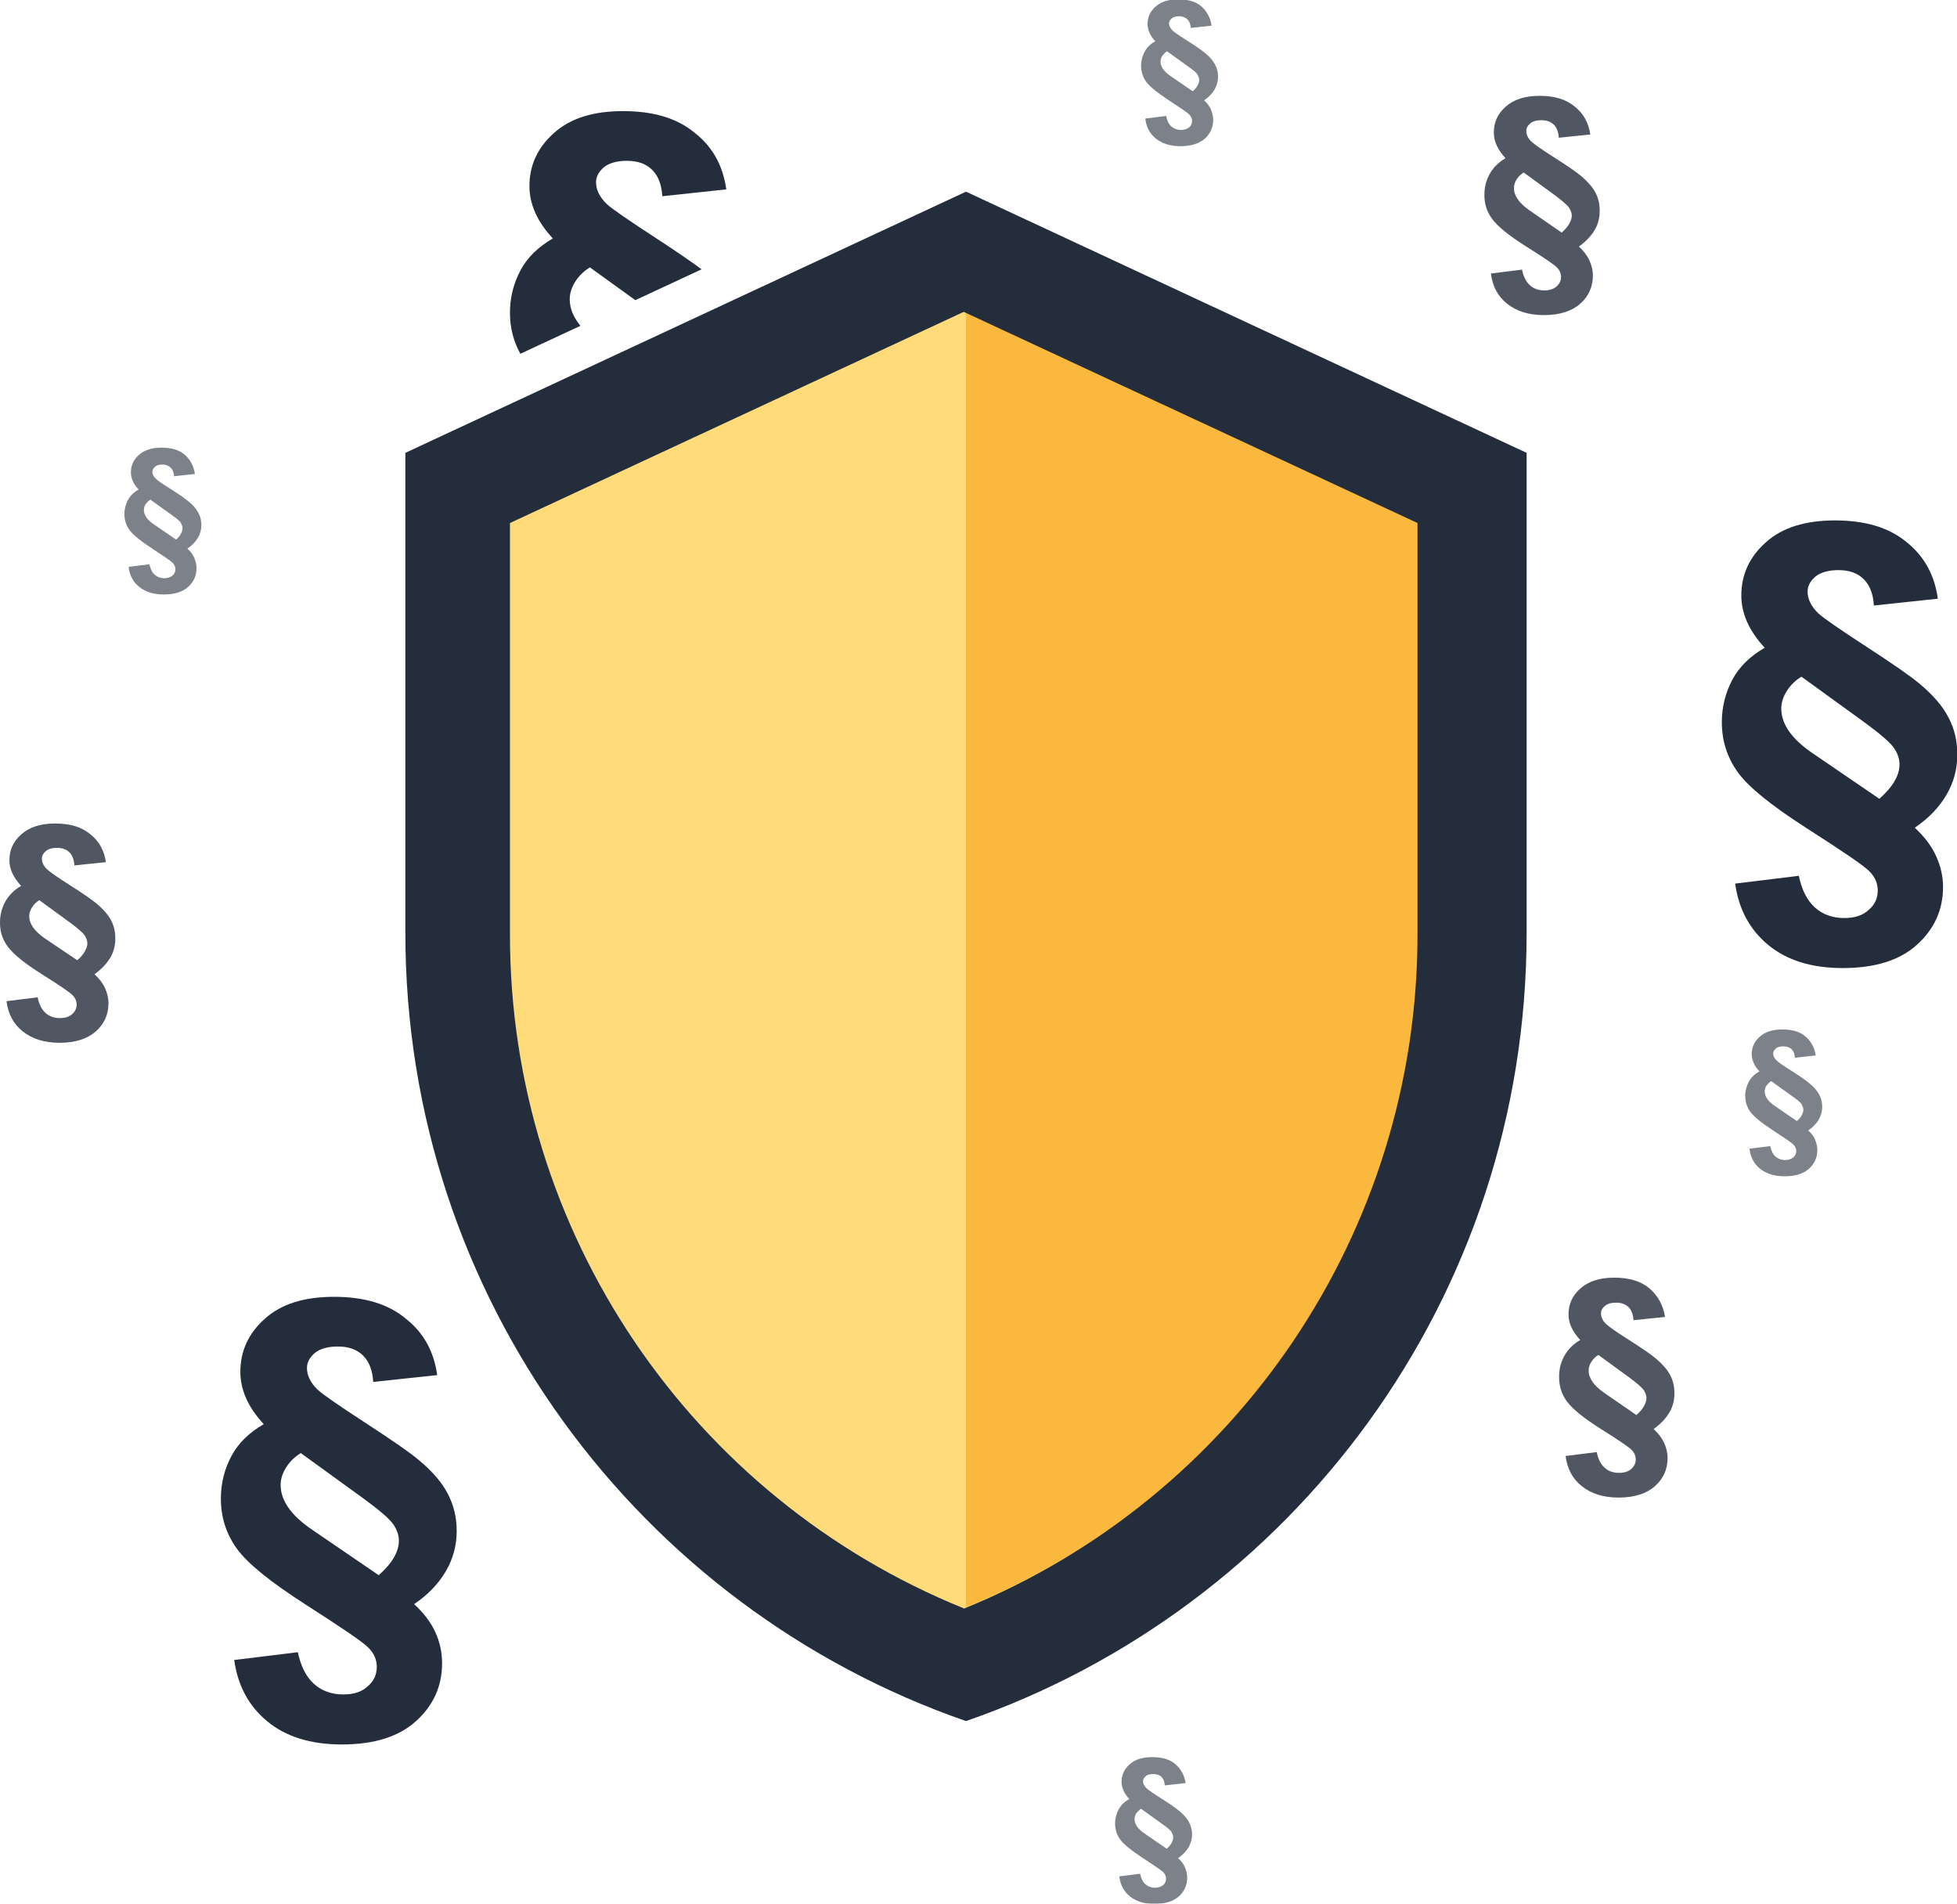
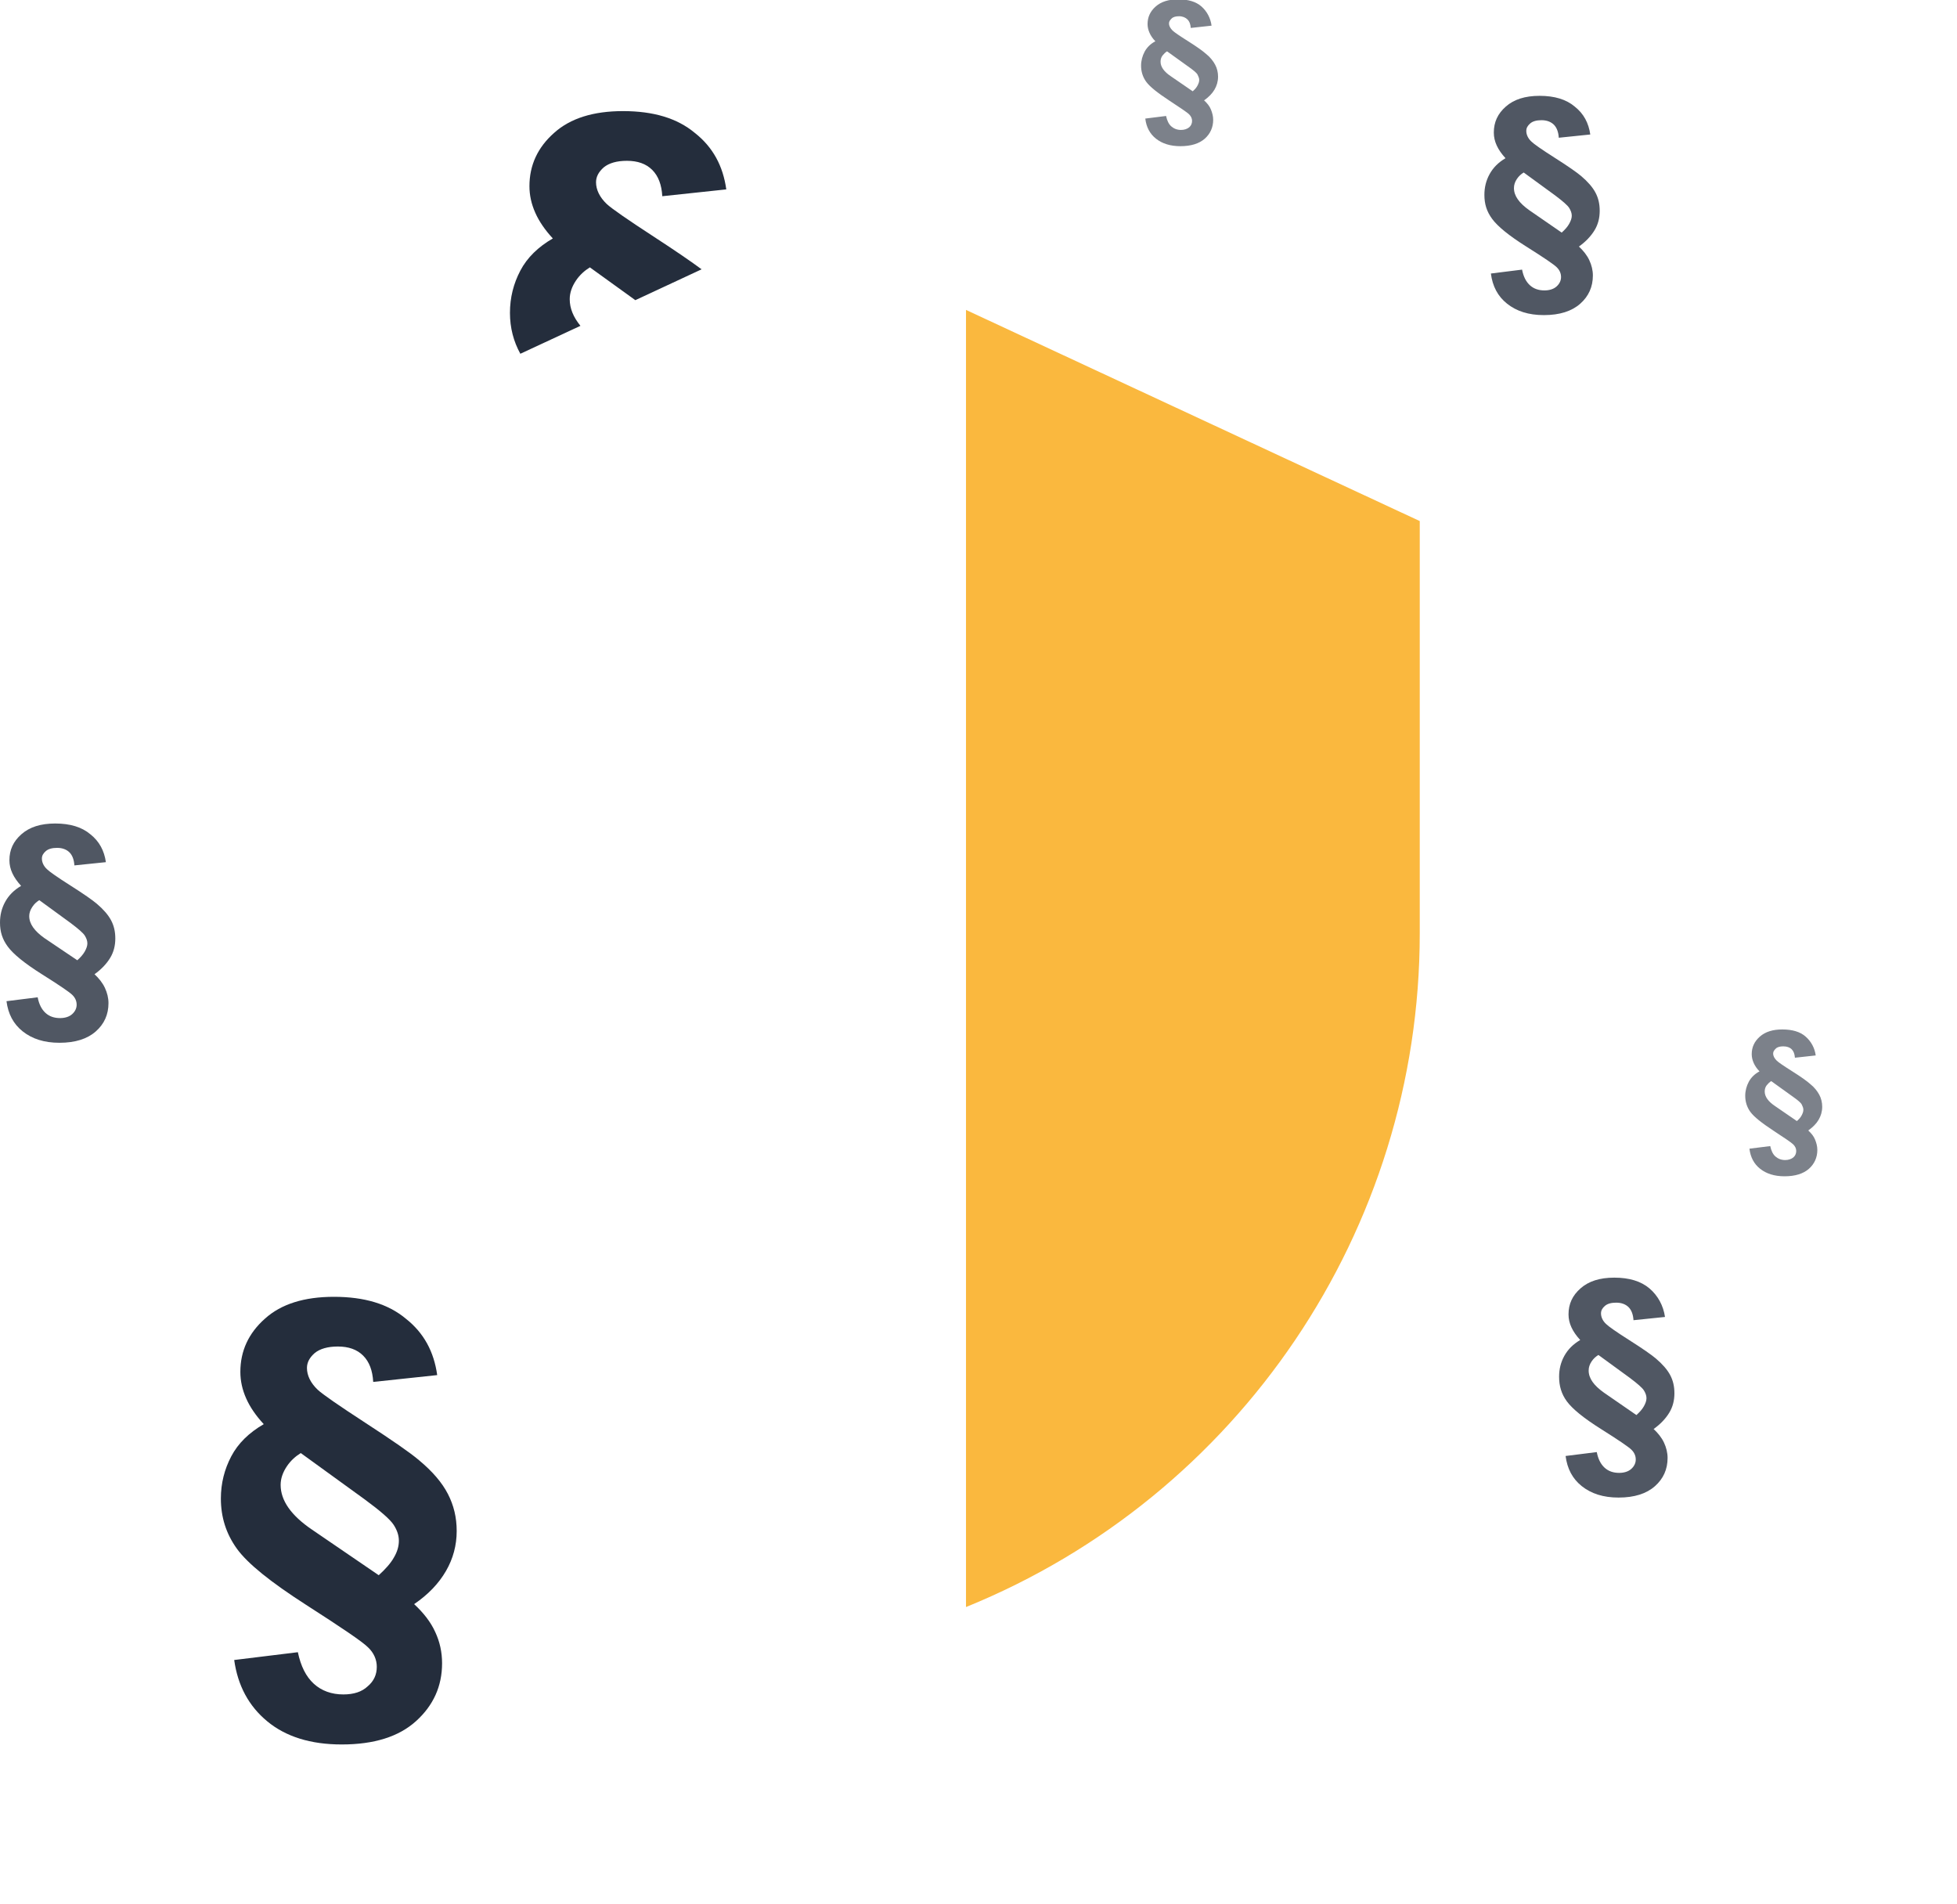
<svg xmlns="http://www.w3.org/2000/svg" version="1.1" id="Ebene_1" x="0px" y="0px" viewBox="0 0 602.5 586" style="enable-background:new 0 0 602.5 586;" xml:space="preserve">
  <style type="text/css">
	.st0{opacity:0.6;}
	.st1{fill:#242D3C;}
	.st2{fill:#FFDB7A;}
	.st3{fill:#FAB83E;}
	.st4{opacity:0.8;}
</style>
  <g>
    <g class="st0">
      <path class="st1" d="M373,7.9l-6.4,0.7c-0.1-1.2-0.4-2-1-2.6s-1.5-1-2.6-1c-1,0-1.8,0.2-2.3,0.7s-0.8,0.9-0.8,1.5    c0,0.8,0.4,1.5,1.1,2.2c0.5,0.5,2.1,1.6,4.8,3.3s4.5,3,5.4,3.8c1.4,1.1,2.3,2.3,2.9,3.4s0.9,2.4,0.9,3.7c0,1.5-0.4,2.8-1.1,4    s-1.8,2.3-3.2,3.3c1,0.9,1.7,1.8,2.1,2.8s0.7,2,0.7,3.2c0,2.3-0.9,4.3-2.6,5.8s-4.2,2.3-7.5,2.3c-3.1,0-5.6-0.8-7.5-2.3    s-3-3.6-3.3-6.2l6.4-0.8c0.3,1.4,0.8,2.5,1.6,3.2s1.8,1.1,3,1.1c1,0,1.9-0.3,2.5-0.8s0.9-1.2,0.9-2c0-0.7-0.3-1.4-0.9-2    s-2.7-2-6.2-4.3s-5.9-4.2-7-5.7s-1.6-3.2-1.6-5c0-1.5,0.4-3,1.1-4.3s1.8-2.4,3.3-3.2c-0.8-0.8-1.4-1.7-1.8-2.6s-0.6-1.8-0.6-2.7    c0-2.1,0.8-3.9,2.5-5.4s4-2.2,6.9-2.2c3.1,0,5.5,0.7,7.2,2.2S372.7,5.6,373,7.9z M367.2,28.1c0.7-0.6,1.2-1.2,1.5-1.8    s0.5-1.1,0.5-1.7c0-0.5-0.2-1-0.5-1.6s-1.3-1.4-3-2.6l-6.4-4.6c-0.5,0.3-1,0.8-1.4,1.3s-0.6,1.2-0.6,1.9c0,1.6,1.1,3.1,3.2,4.5    L367.2,28.1z" />
    </g>
    <g>
      <g>
-         <path class="st2" d="M149.7,159.9v144.7c0,91.4,62.9,166.8,147,200.9L375,461l68-92.3l5.3-212.1l-151-74.2L149.7,159.9z" />
        <path class="st3" d="M297.4,95.4v399.3c84-34.1,139.7-116,139.7-207.4V160.4L297.4,95.4z" />
-         <path class="st1" d="M297.4,59l-172.6,80.4v147.8c0,112.4,72.2,207.8,172.6,242.6C397.9,495,470,399.6,470,287.2V139.4L297.4,59z      M436.4,287.8c0,91.4-55.7,173.3-139.7,207.4v-0.1C212.6,461,157,379.2,157,287.8V161l139.7-65l139.7,65L436.4,287.8L436.4,287.8     z" />
        <g>
          <path class="st1" d="M178.7,100.3c-2.2-2.7-3.3-5.4-3.3-8.2c0-2,0.7-3.9,1.9-5.7c1.2-1.8,2.7-3.1,4.3-4.1l14,10.1l20.4-9.5      c-3.1-2.3-7.9-5.6-14.5-9.9c-8.3-5.4-13.2-8.8-14.7-10.2c-2.2-2.1-3.3-4.4-3.3-6.7c0-1.7,0.8-3.2,2.4-4.6c1.6-1.3,4-2,7.1-2      c3.3,0,5.9,0.9,7.8,2.8c1.9,1.9,2.9,4.6,3.1,8.1l19.7-2.1c-1-7.2-4.1-13-9.7-17.4c-5.4-4.5-12.7-6.7-22.1-6.7      c-9.1,0-16.2,2.2-21.2,6.7c-5.1,4.5-7.6,10-7.6,16.4c0,2.8,0.6,5.5,1.8,8.2c1.2,2.7,3,5.3,5.4,7.9c-4.5,2.6-7.9,5.9-10,9.9      s-3.2,8.3-3.2,13c0,4.6,1.1,8.8,3.2,12.6L178.7,100.3z" />
        </g>
      </g>
    </g>
    <g>
-       <path class="st1" d="M596.6,184.3l-19.7,2.1c-0.2-3.5-1.2-6.2-3.1-8.1c-1.9-1.9-4.5-2.8-7.8-2.8c-3.1,0-5.5,0.7-7.1,2    c-1.6,1.4-2.4,2.9-2.4,4.6c0,2.3,1.1,4.6,3.3,6.7c1.5,1.4,6.4,4.8,14.7,10.2s13.8,9.2,16.5,11.5c4.2,3.5,7.1,6.9,8.9,10.4    c1.8,3.4,2.7,7.2,2.7,11.4c0,4.4-1.1,8.5-3.3,12.3s-5.4,7.2-9.8,10.2c2.9,2.7,5.1,5.5,6.5,8.6c1.4,3,2.2,6.2,2.2,9.6    c0,7.1-2.7,13-8,17.8s-12.9,7.2-22.9,7.2c-9.6,0-17.2-2.4-22.9-7.1s-9.1-11-10.2-18.9l19.6-2.4c0.9,4.3,2.5,7.5,4.9,9.7    s5.5,3.3,9.1,3.3c3.2,0,5.7-0.8,7.5-2.5c1.9-1.6,2.8-3.6,2.8-6c0-2.2-0.9-4.3-2.7-6c-1.8-1.8-8.2-6.1-19.1-13.1    c-10.9-7-18-12.7-21.3-17.3s-4.9-9.7-4.9-15.4c0-4.7,1.1-9,3.2-13c2.1-4,5.5-7.3,10-9.9c-2.4-2.6-4.2-5.2-5.4-7.9    s-1.8-5.4-1.8-8.2c0-6.4,2.5-11.9,7.6-16.4c5-4.5,12.1-6.7,21.2-6.7c9.4,0,16.7,2.2,22.1,6.7C592.5,171.3,595.6,177.1,596.6,184.3    z M578.6,245.9c2.1-1.9,3.7-3.7,4.7-5.5c1-1.7,1.5-3.4,1.5-5.1c0-1.6-0.5-3.2-1.6-4.9s-4.1-4.3-9-7.9l-19.6-14.2    c-1.6,1-3.1,2.3-4.3,4.1s-1.9,3.7-1.9,5.7c0,4.8,3.2,9.4,9.7,13.8L578.6,245.9z" />
-     </g>
+       </g>
    <g>
      <path class="st1" d="M134.6,423.3l-19.7,2.1c-0.2-3.5-1.2-6.2-3.1-8.1s-4.5-2.8-7.8-2.8c-3.1,0-5.5,0.7-7.1,2    c-1.6,1.4-2.4,2.9-2.4,4.6c0,2.3,1.1,4.6,3.3,6.7c1.5,1.4,6.4,4.8,14.7,10.2c8.3,5.4,13.8,9.2,16.5,11.5c4.2,3.5,7.1,6.9,8.9,10.4    s2.7,7.2,2.7,11.4c0,4.4-1.1,8.5-3.3,12.3s-5.4,7.2-9.8,10.2c2.9,2.7,5.1,5.5,6.5,8.6c1.4,3,2.1,6.2,2.1,9.6c0,7.1-2.7,13-8,17.8    s-12.9,7.2-22.9,7.2c-9.6,0-17.2-2.4-22.9-7.1c-5.7-4.7-9.1-11-10.2-18.9l19.6-2.4c0.9,4.3,2.5,7.5,4.9,9.7s5.5,3.3,9.1,3.3    c3.2,0,5.7-0.8,7.5-2.5c1.9-1.6,2.8-3.6,2.8-6c0-2.2-0.9-4.3-2.7-6c-1.8-1.8-8.2-6.1-19.1-13.1s-18-12.7-21.3-17.3    S68,467,68,461.3c0-4.7,1.1-9,3.2-13s5.5-7.3,10-9.9c-2.4-2.6-4.2-5.2-5.4-7.9c-1.2-2.7-1.8-5.4-1.8-8.2c0-6.4,2.5-11.9,7.6-16.4    c5-4.5,12.1-6.7,21.2-6.7c9.4,0,16.7,2.2,22.1,6.7C130.5,410.3,133.6,416.1,134.6,423.3z M116.6,484.9c2.1-1.9,3.7-3.7,4.7-5.5    c1-1.7,1.5-3.4,1.5-5.1c0-1.6-0.5-3.2-1.6-4.9c-1.1-1.7-4.1-4.3-9-7.9l-19.6-14.2c-1.6,1-3.1,2.3-4.3,4.1    c-1.2,1.8-1.9,3.7-1.9,5.7c0,4.8,3.2,9.4,9.7,13.8L116.6,484.9z" />
    </g>
    <g class="st4">
      <path class="st1" d="M32.6,265.4l-9.7,1c-0.1-1.7-0.6-3.1-1.5-4s-2.2-1.4-3.8-1.4c-1.5,0-2.7,0.3-3.5,1s-1.2,1.4-1.2,2.3    c0,1.1,0.5,2.3,1.6,3.3c0.7,0.7,3.1,2.4,7.2,5s6.8,4.5,8.1,5.6c2,1.7,3.5,3.4,4.4,5.1s1.3,3.5,1.3,5.6c0,2.2-0.5,4.2-1.6,6    s-2.7,3.5-4.8,5c1.4,1.3,2.5,2.7,3.2,4.2s1.1,3.1,1.1,4.7c0,3.5-1.3,6.4-3.9,8.7s-6.3,3.5-11.2,3.5c-4.7,0-8.4-1.2-11.3-3.5    s-4.5-5.4-5-9.3l9.6-1.2c0.4,2.1,1.2,3.7,2.4,4.8c1.2,1.1,2.7,1.6,4.5,1.6c1.5,0,2.8-0.4,3.7-1.2s1.4-1.8,1.4-2.9s-0.4-2.1-1.3-3    s-4-3-9.4-6.4s-8.8-6.2-10.5-8.5S0,286.8,0,284c0-2.3,0.5-4.4,1.6-6.4s2.7-3.6,4.9-4.9c-1.2-1.3-2.1-2.6-2.7-3.9s-0.9-2.6-0.9-4    c0-3.2,1.2-5.8,3.7-8c2.5-2.2,5.9-3.3,10.4-3.3c4.6,0,8.2,1.1,10.8,3.3C30.6,259,32.1,261.9,32.6,265.4z M23.8,295.6    c1-0.9,1.8-1.8,2.3-2.7c0.5-0.9,0.8-1.7,0.8-2.5s-0.3-1.6-0.8-2.4s-2-2.1-4.4-3.9l-9.6-7c-0.8,0.5-1.5,1.1-2.1,2c-0.7,1-1,2-1,2.9    c0,2.4,1.6,4.6,4.7,6.8L23.8,295.6z" />
    </g>
    <g class="st4">
      <path class="st1" d="M512.6,405.4l-9.7,1c-0.1-1.7-0.6-3.1-1.5-4s-2.2-1.4-3.8-1.4c-1.5,0-2.7,0.3-3.5,1s-1.2,1.4-1.2,2.3    c0,1.1,0.5,2.3,1.6,3.3c0.7,0.7,3.1,2.4,7.2,5s6.8,4.5,8.1,5.6c2,1.7,3.5,3.4,4.4,5.1s1.3,3.5,1.3,5.6c0,2.2-0.5,4.2-1.6,6    s-2.7,3.5-4.8,5c1.4,1.3,2.5,2.7,3.2,4.2s1.1,3.1,1.1,4.7c0,3.5-1.3,6.4-3.9,8.7s-6.3,3.5-11.2,3.5c-4.7,0-8.4-1.2-11.3-3.5    s-4.5-5.4-5-9.3l9.6-1.2c0.4,2.1,1.2,3.7,2.4,4.8s2.7,1.6,4.5,1.6c1.5,0,2.8-0.4,3.7-1.2s1.4-1.8,1.4-2.9s-0.4-2.1-1.3-3    s-4-3-9.4-6.4s-8.8-6.2-10.5-8.5s-2.4-4.8-2.4-7.6c0-2.3,0.5-4.4,1.6-6.4s2.7-3.6,4.9-4.9c-1.2-1.3-2.1-2.6-2.7-3.9    s-0.9-2.6-0.9-4c0-3.2,1.2-5.8,3.7-8s5.9-3.3,10.4-3.3c4.6,0,8.2,1.1,10.8,3.3S512.1,401.9,512.6,405.4z M503.8,435.6    c1-0.9,1.8-1.8,2.3-2.7s0.8-1.7,0.8-2.5s-0.3-1.6-0.8-2.4s-2-2.1-4.4-3.9l-9.6-7c-0.8,0.5-1.5,1.1-2.1,2s-0.9,1.8-0.9,2.8    c0,2.4,1.6,4.6,4.7,6.8L503.8,435.6z" />
    </g>
    <g class="st4">
      <path class="st1" d="M489.6,41.4l-9.7,1c-0.1-1.7-0.6-3.1-1.5-4s-2.2-1.4-3.8-1.4c-1.5,0-2.7,0.3-3.5,1s-1.2,1.4-1.2,2.3    c0,1.1,0.5,2.3,1.6,3.3c0.7,0.7,3.1,2.4,7.2,5s6.8,4.5,8.1,5.6c2,1.7,3.5,3.4,4.4,5.1c0.9,1.7,1.3,3.5,1.3,5.6    c0,2.2-0.5,4.2-1.6,6s-2.7,3.5-4.8,5c1.4,1.3,2.5,2.7,3.2,4.2s1.1,3.1,1.1,4.7c0,3.5-1.3,6.4-3.9,8.7c-2.6,2.3-6.3,3.5-11.2,3.5    c-4.7,0-8.4-1.2-11.3-3.5s-4.5-5.4-5-9.3l9.6-1.2c0.4,2.1,1.2,3.7,2.4,4.8c1.2,1.1,2.7,1.6,4.5,1.6c1.5,0,2.8-0.4,3.7-1.2    s1.4-1.8,1.4-2.9s-0.4-2.1-1.3-3s-4-3-9.4-6.4s-8.8-6.2-10.5-8.5S457,62.8,457,60c0-2.3,0.5-4.4,1.6-6.4s2.7-3.6,4.9-4.9    c-1.2-1.3-2.1-2.6-2.7-3.9c-0.6-1.3-0.9-2.6-0.9-4c0-3.2,1.2-5.8,3.7-8s5.9-3.3,10.4-3.3c4.6,0,8.2,1.1,10.8,3.3    C487.6,35,489.1,37.9,489.6,41.4z M480.8,71.6c1-0.9,1.8-1.8,2.3-2.7c0.5-0.9,0.8-1.7,0.8-2.5s-0.3-1.6-0.8-2.4    c-0.5-0.8-2-2.1-4.4-3.9l-9.6-7c-0.8,0.5-1.5,1.1-2.1,2s-0.9,1.8-0.9,2.8c0,2.4,1.6,4.6,4.7,6.8L480.8,71.6z" />
    </g>
    <g class="st0">
-       <path class="st1" d="M60,145.9l-6.4,0.7c-0.1-1.2-0.4-2-1-2.6s-1.5-1-2.6-1c-1,0-1.8,0.2-2.3,0.7s-0.8,0.9-0.8,1.5    c0,0.8,0.4,1.5,1.1,2.2c0.5,0.5,2.1,1.6,4.8,3.3s4.5,3,5.4,3.8c1.4,1.1,2.3,2.3,2.9,3.4s0.9,2.4,0.9,3.7c0,1.5-0.4,2.8-1.1,4    s-1.8,2.3-3.2,3.3c1,0.9,1.7,1.8,2.1,2.8s0.7,2,0.7,3.2c0,2.3-0.9,4.3-2.6,5.8s-4.2,2.3-7.5,2.3c-3.1,0-5.6-0.8-7.5-2.3    s-3-3.6-3.3-6.2l6.4-0.8c0.3,1.4,0.8,2.5,1.6,3.2s1.8,1.1,3,1.1c1,0,1.9-0.3,2.5-0.8s0.9-1.2,0.9-2c0-0.7-0.3-1.4-0.9-2    c-0.6-0.6-2.7-2-6.2-4.3s-5.9-4.2-7-5.7s-1.6-3.2-1.6-5c0-1.5,0.4-3,1.1-4.3s1.8-2.4,3.3-3.2c-0.8-0.8-1.4-1.7-1.8-2.6    s-0.6-1.8-0.6-2.7c0-2.1,0.8-3.9,2.5-5.4s4-2.2,6.9-2.2c3.1,0,5.5,0.7,7.2,2.2S59.7,143.6,60,145.9z M54.2,166.1    c0.7-0.6,1.2-1.2,1.5-1.8s0.5-1.1,0.5-1.7c0-0.5-0.2-1-0.5-1.6s-1.3-1.4-3-2.6l-6.4-4.6c-0.5,0.3-1,0.8-1.4,1.3s-0.6,1.2-0.6,1.9    c0,1.6,1.1,3.1,3.2,4.5L54.2,166.1z" />
-     </g>
+       </g>
    <g class="st0">
-       <path class="st1" d="M365,548.9l-6.4,0.7c-0.1-1.2-0.4-2-1-2.6s-1.5-0.9-2.6-0.9c-1,0-1.8,0.2-2.3,0.7s-0.8,0.9-0.8,1.5    c0,0.8,0.4,1.5,1.1,2.2c0.5,0.5,2.1,1.6,4.8,3.3s4.5,3,5.4,3.8c1.4,1.1,2.3,2.3,2.9,3.4s0.9,2.4,0.9,3.7c0,1.5-0.4,2.8-1.1,4    s-1.8,2.3-3.2,3.3c1,0.9,1.7,1.8,2.1,2.8s0.7,2,0.7,3.2c0,2.3-0.9,4.3-2.6,5.8s-4.2,2.3-7.5,2.3c-3.1,0-5.6-0.8-7.5-2.3    s-3-3.6-3.3-6.2l6.4-0.8c0.3,1.4,0.8,2.5,1.6,3.2s1.8,1.1,3,1.1c1,0,1.9-0.3,2.5-0.8s0.9-1.2,0.9-2c0-0.7-0.3-1.4-0.9-2    s-2.7-2-6.2-4.3s-5.9-4.2-7-5.7s-1.6-3.2-1.6-5c0-1.5,0.4-3,1.1-4.3s1.8-2.4,3.3-3.2c-0.8-0.8-1.4-1.7-1.8-2.6s-0.6-1.8-0.6-2.7    c0-2.1,0.8-3.9,2.5-5.4s4-2.2,6.9-2.2c3.1,0,5.5,0.7,7.2,2.2S364.7,546.6,365,548.9z M359.2,569.1c0.7-0.6,1.2-1.2,1.5-1.8    s0.5-1.1,0.5-1.7c0-0.5-0.2-1-0.5-1.6s-1.3-1.4-3-2.6l-6.4-4.6c-0.5,0.3-1,0.8-1.4,1.3s-0.6,1.2-0.6,1.9c0,1.6,1.1,3.1,3.2,4.5    L359.2,569.1z" />
-     </g>
+       </g>
    <g class="st0">
      <path class="st1" d="M559,324.9l-6.4,0.7c-0.1-1.2-0.4-2-1-2.6s-1.5-0.9-2.6-0.9c-1,0-1.8,0.2-2.3,0.7s-0.8,0.9-0.8,1.5    c0,0.8,0.4,1.5,1.1,2.2c0.5,0.5,2.1,1.6,4.8,3.3s4.5,3,5.4,3.8c1.4,1.1,2.3,2.3,2.9,3.4s0.9,2.4,0.9,3.7c0,1.5-0.4,2.8-1.1,4    s-1.8,2.3-3.2,3.3c1,0.9,1.7,1.8,2.1,2.8s0.7,2,0.7,3.2c0,2.3-0.9,4.3-2.6,5.8s-4.2,2.3-7.5,2.3c-3.1,0-5.6-0.8-7.5-2.3    s-3-3.6-3.3-6.2l6.4-0.8c0.3,1.4,0.8,2.5,1.6,3.2s1.8,1.1,3,1.1c1,0,1.9-0.3,2.5-0.8s0.9-1.2,0.9-2c0-0.7-0.3-1.4-0.9-2    c-0.6-0.6-2.7-2-6.2-4.3s-5.9-4.2-7-5.7s-1.6-3.2-1.6-5c0-1.5,0.4-3,1.1-4.3s1.8-2.4,3.3-3.2c-0.8-0.8-1.4-1.7-1.8-2.6    s-0.6-1.8-0.6-2.7c0-2.1,0.8-3.9,2.5-5.4s4-2.2,6.9-2.2c3.1,0,5.5,0.7,7.2,2.2S558.7,322.6,559,324.9z M553.2,345.1    c0.7-0.6,1.2-1.2,1.5-1.8s0.5-1.1,0.5-1.7c0-0.5-0.2-1-0.5-1.6s-1.3-1.4-3-2.6l-6.4-4.6c-0.5,0.3-1,0.8-1.4,1.3s-0.6,1.2-0.6,1.9    c0,1.6,1.1,3.1,3.2,4.5L553.2,345.1z" />
    </g>
  </g>
</svg>